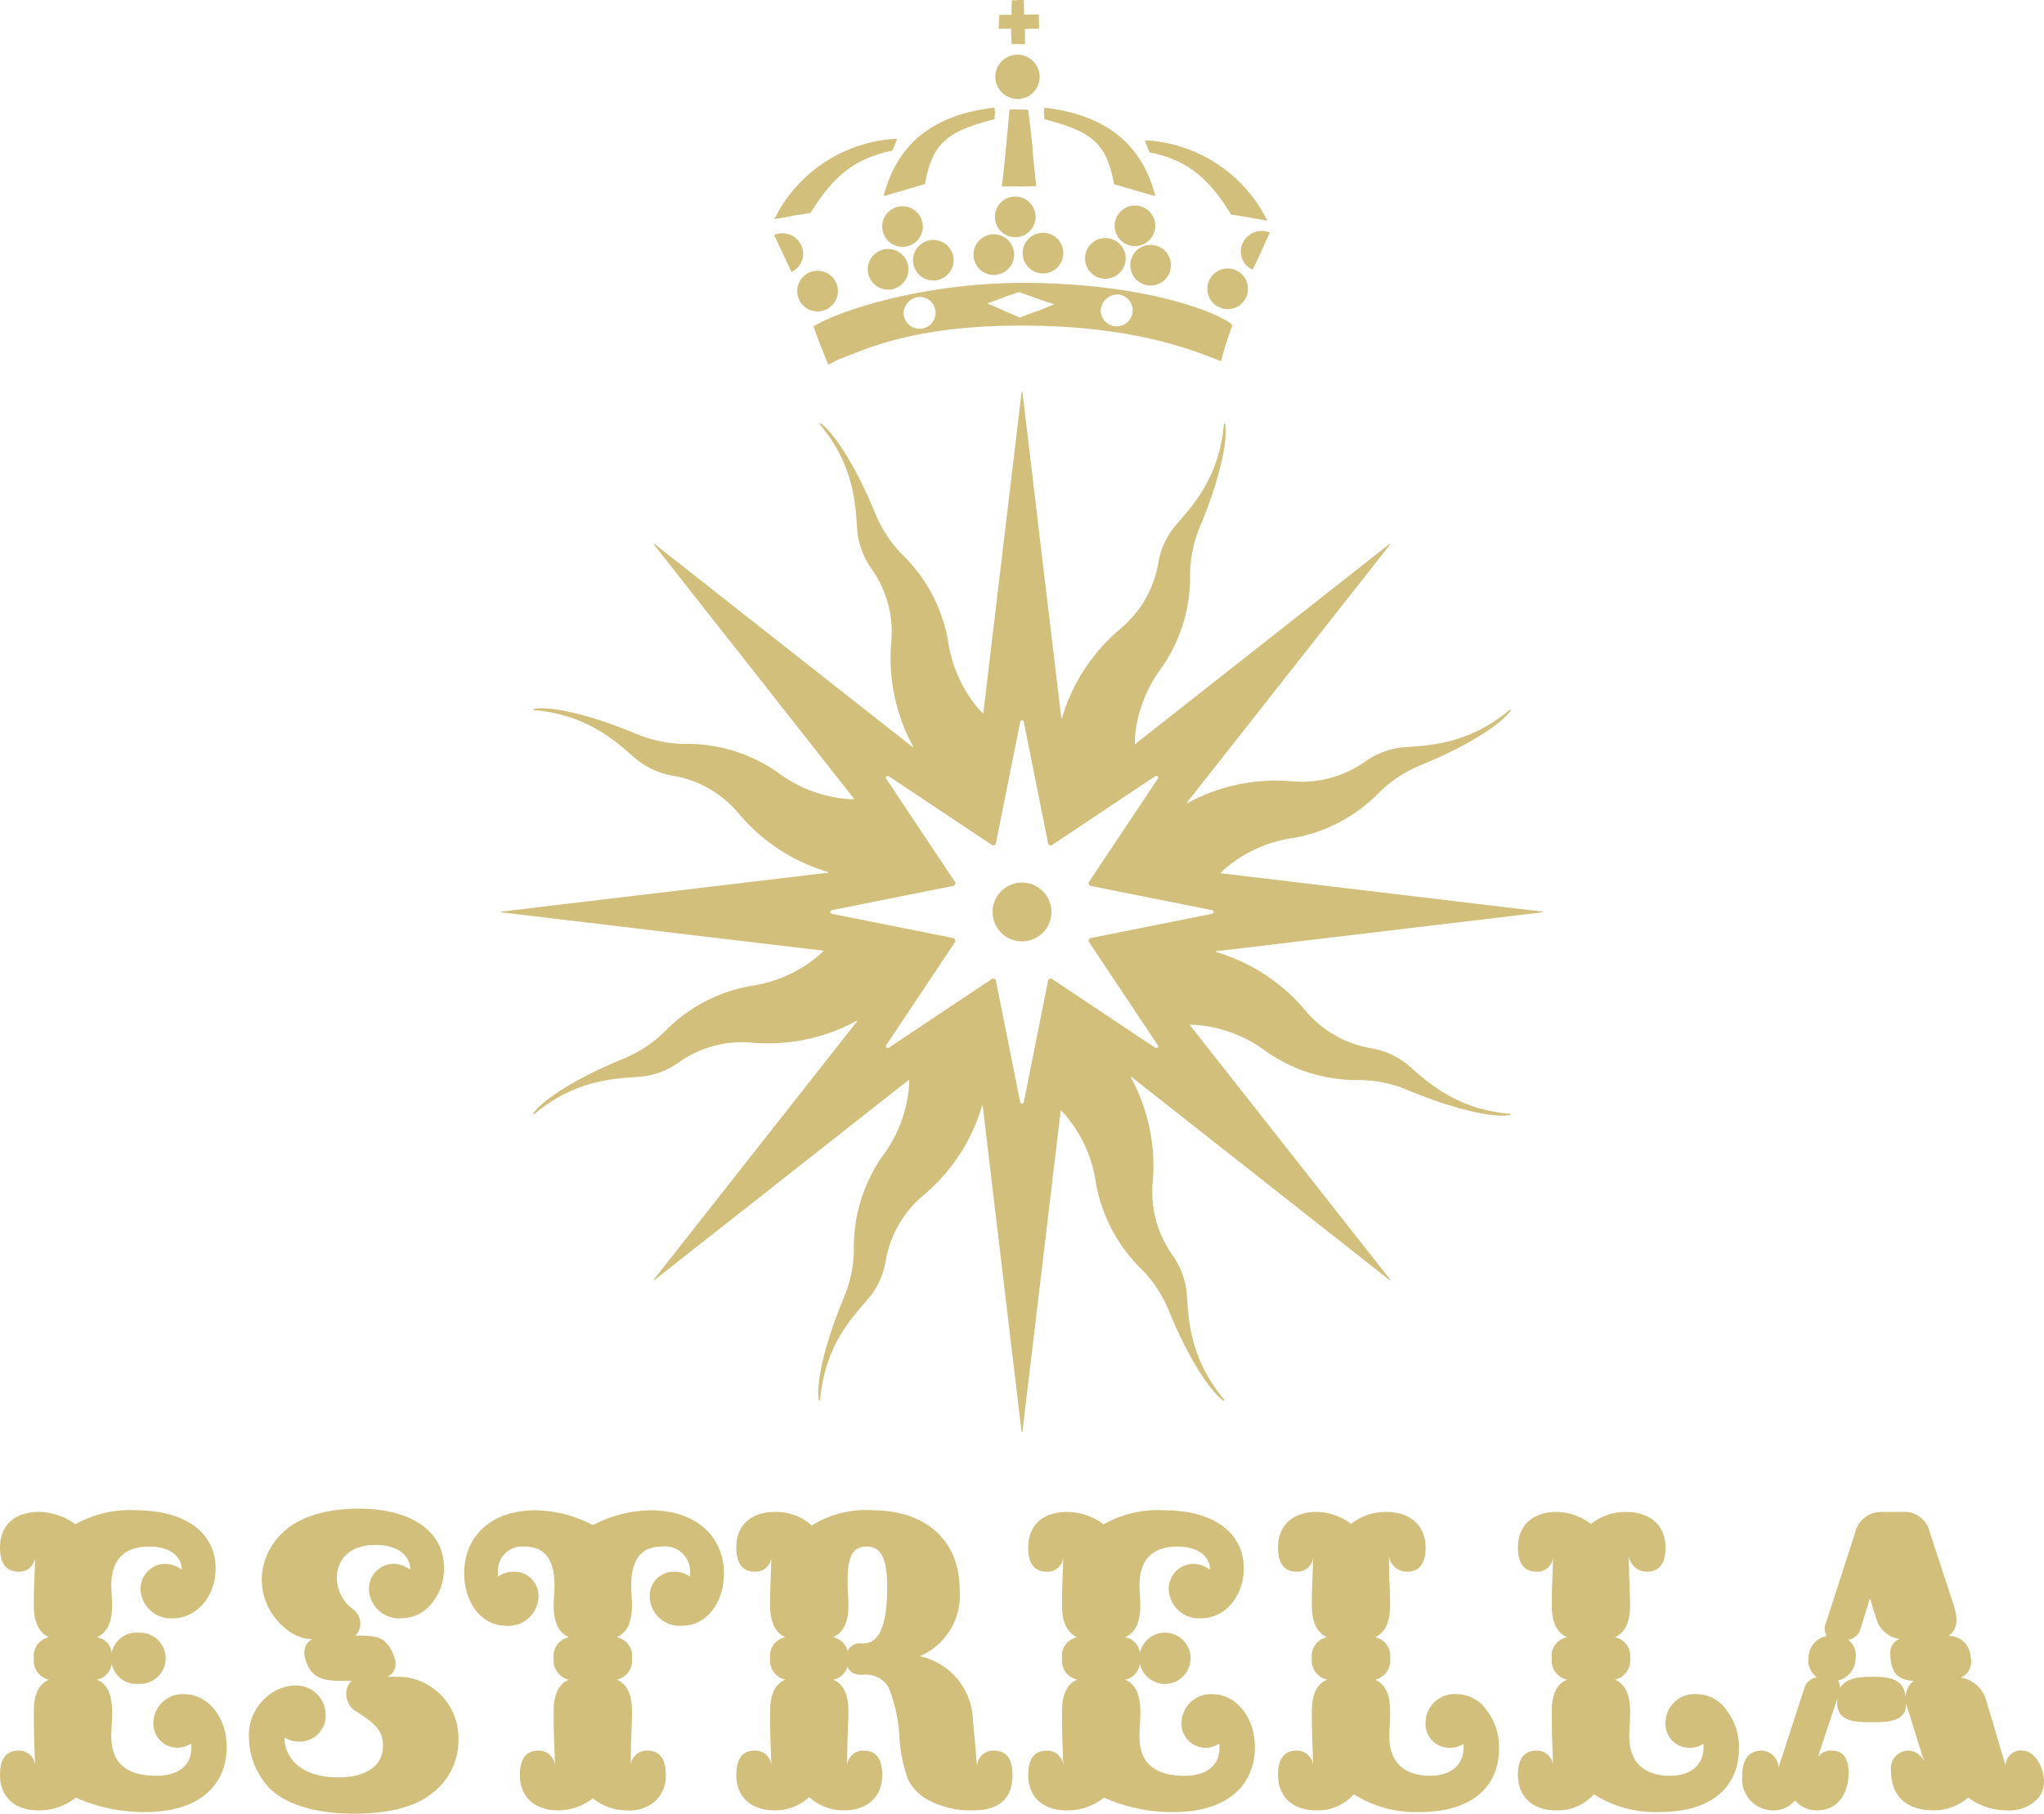
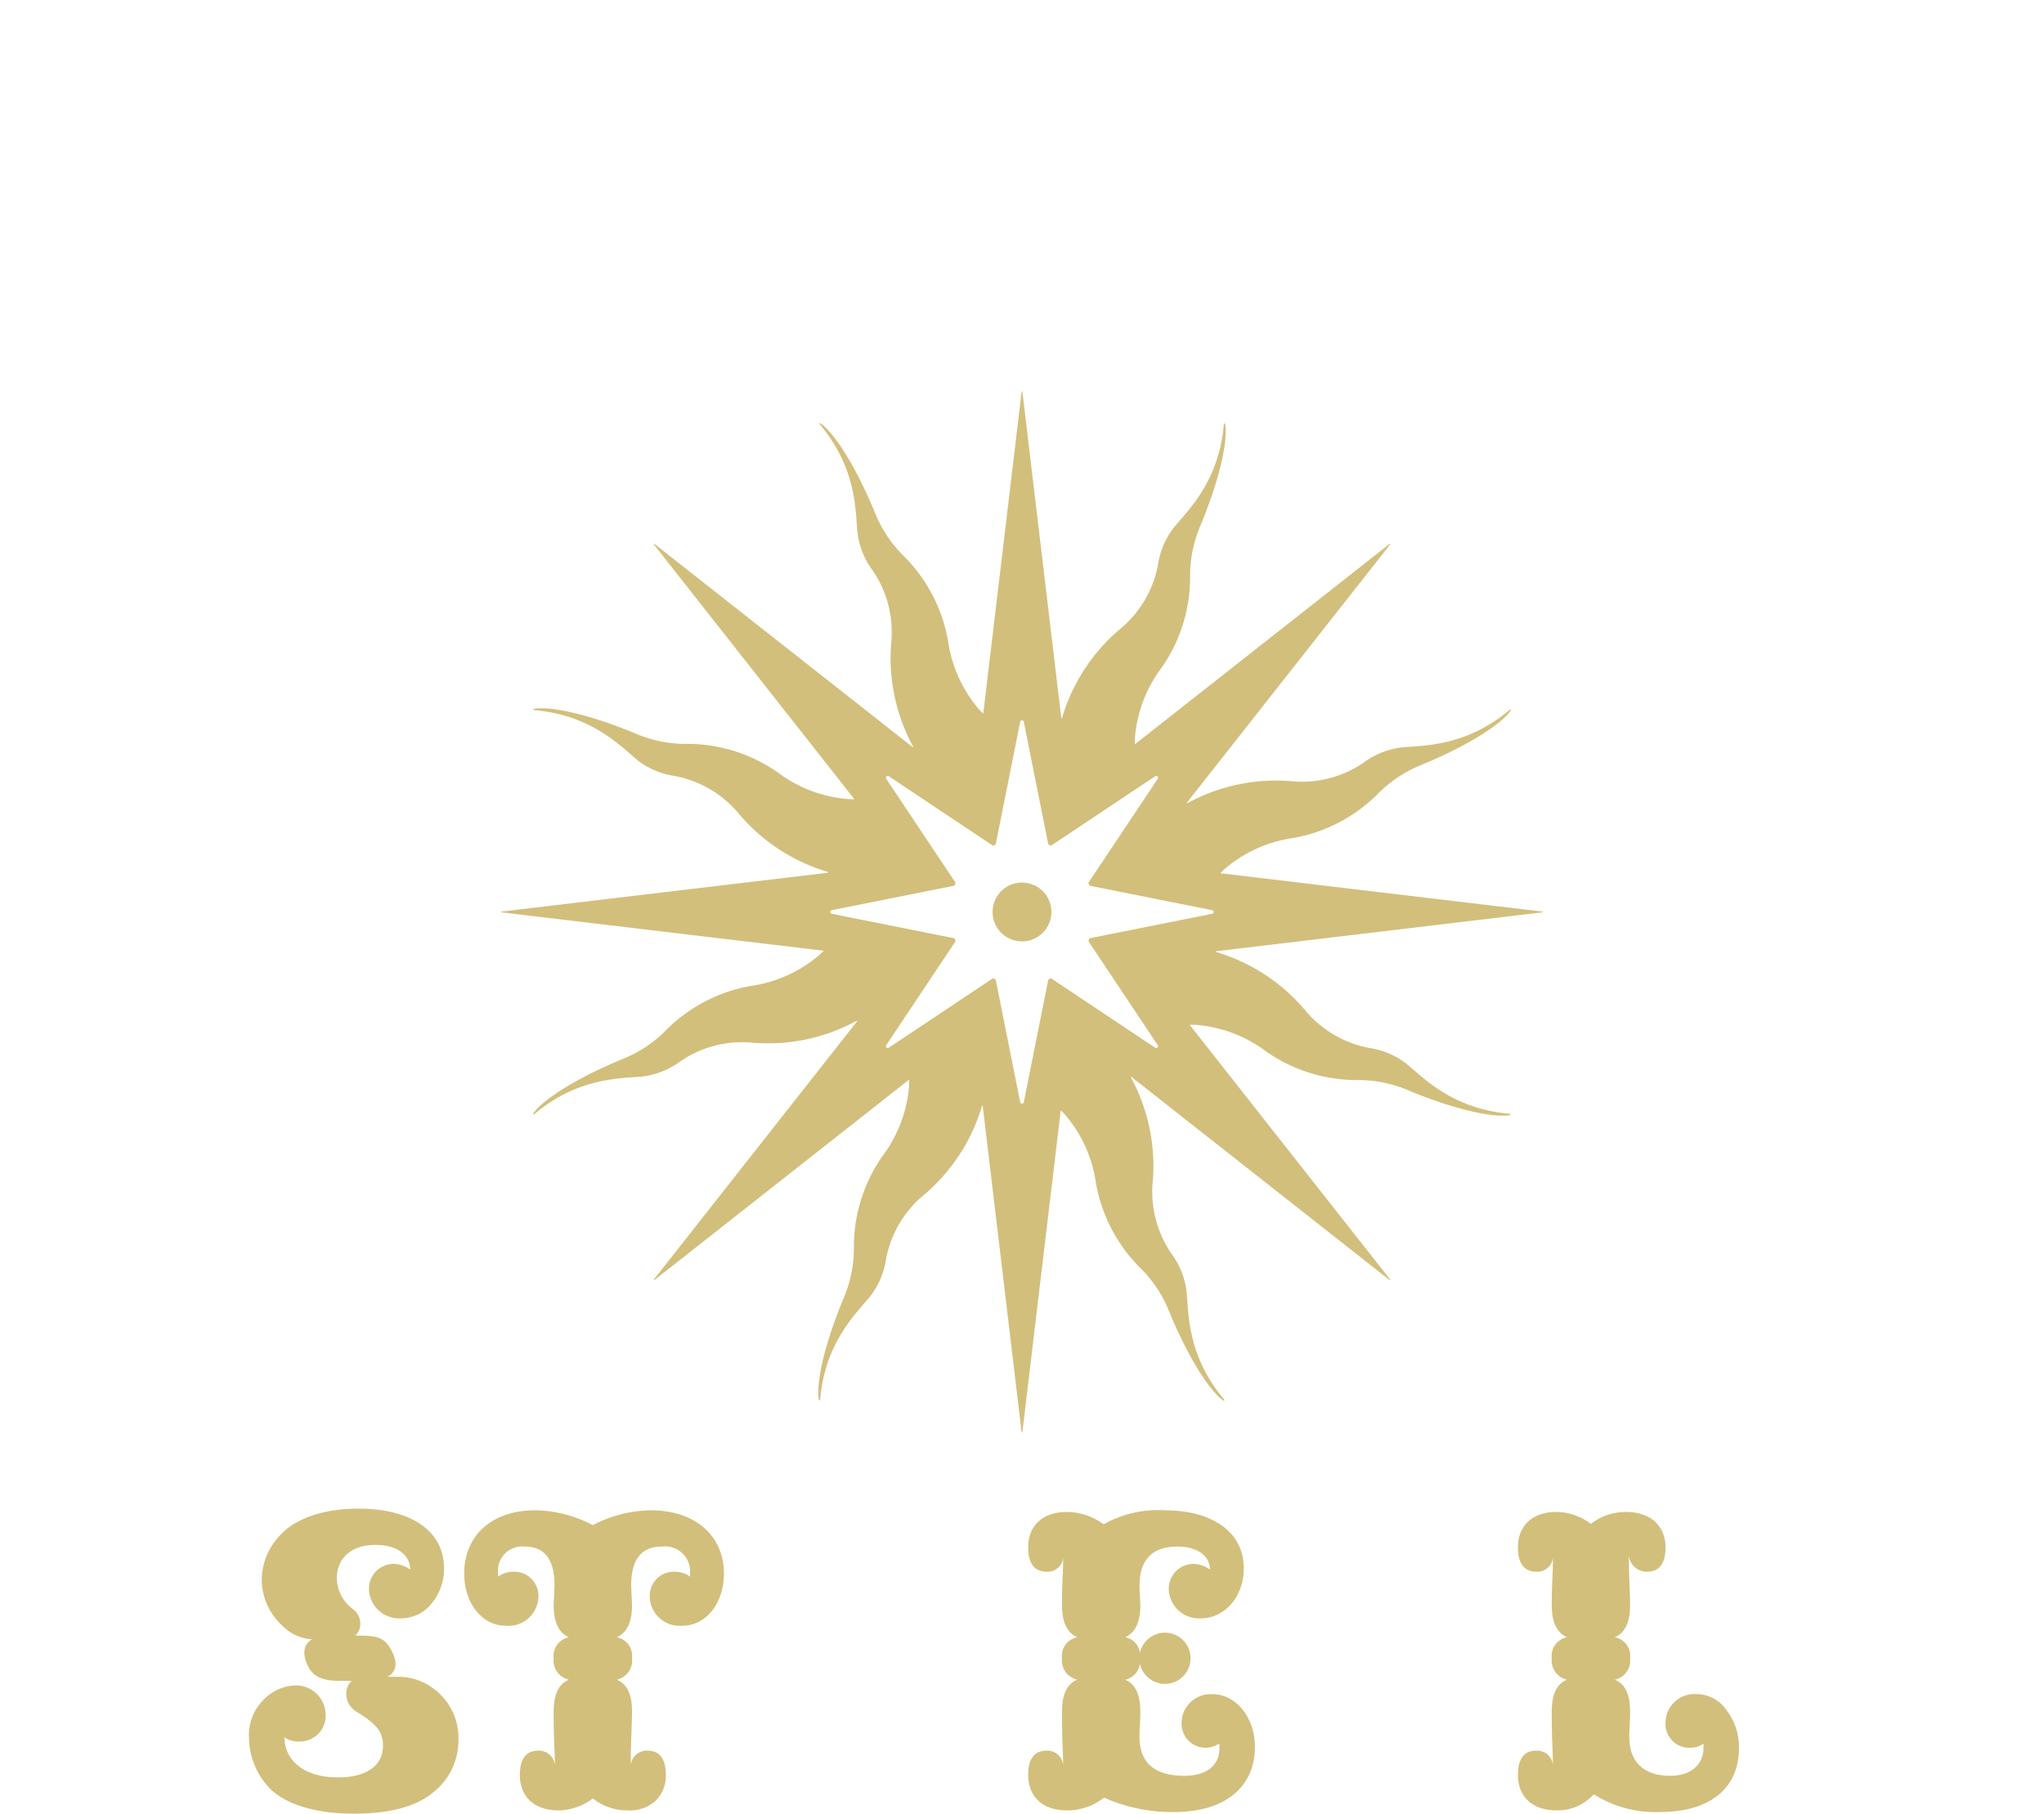
<svg xmlns="http://www.w3.org/2000/svg" id="Capa_1" data-name="Capa 1" viewBox="0 0 196.305 174.21">
  <defs>
    <style>.cls-1{fill:#d2bf7c;}</style>
  </defs>
-   <path class="cls-1" d="M3.722,173.893C1.307,173.893,0,172.507,0,170.488c0-1.545.594-2.336,1.782-2.336a1.544,1.544,0,0,1,1.583,1.386c0-.316-.04-1.069-.078-2.257-.04-1.187-.04-2.138-.04-2.89,0-1.624.475-2.653,1.464-3.05a1.891,1.891,0,0,1-1.464-2.058,1.825,1.825,0,0,1,1.464-2.02c-.989-.435-1.464-1.465-1.464-3.088,0-.436,0-1.148.04-2.177.039-1.07.078-1.862.078-2.376a1.509,1.509,0,0,1-1.583,1.346C.594,150.967,0,150.176,0,148.632c0-2.02,1.307-3.405,3.722-3.405a5.988,5.988,0,0,1,3.523,1.187,10.568,10.568,0,0,1,5.821-1.346c4.711,0,7.642,2.139,7.642,5.583,0,2.653-1.782,4.791-4.119,4.791a2.902,2.902,0,0,1-3.088-2.732,2.386,2.386,0,0,1,2.376-2.494,2.744,2.744,0,0,1,1.583.554c0-1.306-1.188-2.217-3.128-2.217-2.415,0-3.643,1.266-3.643,3.762,0,.316.08,1.583.08,1.861,0,1.623-.475,2.653-1.465,3.088a1.718,1.718,0,0,1,1.425,1.505,2.409,2.409,0,0,1,2.574-1.94,2.459,2.459,0,1,1,0,4.909,2.409,2.409,0,0,1-2.574-1.94A1.803,1.803,0,0,1,9.305,161.341c.99.396,1.465,1.425,1.465,3.05,0,.237,0,.672-.04,1.306-.04.594-.04.989-.04,1.109,0,2.494,1.425,3.762,4.316,3.762,2.257,0,3.365-1.109,3.365-2.653a1.344,1.344,0,0,0-.04-.435,2.311,2.311,0,0,1-3.603-1.98,2.804,2.804,0,0,1,2.969-2.771c2.257,0,4.079,2.217,4.079,5.068,0,3.643-2.614,6.255-7.8,6.255a16.052,16.052,0,0,1-6.692-1.386A5.645,5.645,0,0,1,3.722,173.893Z" />
  <path class="cls-1" d="M38.129,161.064a5.57,5.57,0,0,1,3.365,1.03,5.883,5.883,0,0,1,2.534,5.028,6.353,6.353,0,0,1-2.455,5.068q-2.435,2.019-7.602,2.02c-3.92,0-6.811-1.03-8.196-2.574a7.141,7.141,0,0,1-1.862-4.672,4.778,4.778,0,0,1,1.425-3.722,4.398,4.398,0,0,1,2.97-1.346,2.842,2.842,0,0,1,2.969,2.85,2.478,2.478,0,0,1-2.534,2.534,2.413,2.413,0,0,1-1.425-.395c0,2.02,1.663,3.84,5.148,3.84,2.534,0,4.316-.989,4.316-3.049,0-1.425-.753-2.138-2.455-3.208a1.986,1.986,0,0,1-1.07-1.741,1.618,1.618,0,0,1,.515-1.268h-.95c-1.94,0-2.851-.396-3.365-1.703-.436-1.069-.237-1.86.515-2.297a4.308,4.308,0,0,1-2.811-1.266,6.004,6.004,0,0,1-2.02-4.633,6.285,6.285,0,0,1,1.94-4.276c1.386-1.425,3.999-2.375,7.325-2.375,5.227,0,8.236,2.257,8.236,5.702a5.176,5.176,0,0,1-1.188,3.405,3.69,3.69,0,0,1-2.929,1.424A2.881,2.881,0,0,1,35.437,152.67a2.376,2.376,0,0,1,2.375-2.455,2.75,2.75,0,0,1,1.585.554c0-1.386-1.228-2.376-3.327-2.376-2.415,0-3.721,1.347-3.721,3.208a3.774,3.774,0,0,0,1.504,2.93,1.773,1.773,0,0,1,.753,1.386,1.613,1.613,0,0,1-.476,1.188h.199c2.018,0,2.692.198,3.365,1.623.515,1.069.355,1.86-.476,2.335Z" />
  <path class="cls-1" d="M66.281,151.047a2.417,2.417,0,0,0-2.732-2.494c-1.94,0-2.93,1.228-2.93,3.722,0,.355.08,1.703.08,1.9,0,1.623-.476,2.653-1.465,3.088a1.826,1.826,0,0,1,1.465,2.02,1.892,1.892,0,0,1-1.465,2.058c.989.396,1.465,1.425,1.465,3.05,0,.672-.04,1.583-.08,2.652s-.04,1.9-.04,2.494a1.545,1.545,0,0,1,1.585-1.386c1.187,0,1.781.792,1.781,2.336a3.345,3.345,0,0,1-.95,2.455,3.736,3.736,0,0,1-2.773.951,5.275,5.275,0,0,1-3.286-1.148,5.527,5.527,0,0,1-3.286,1.148c-2.416,0-3.722-1.386-3.722-3.405,0-1.545.594-2.336,1.782-2.336a1.544,1.544,0,0,1,1.583,1.386c0-.594-.04-1.425-.08-2.494s-.04-1.98-.04-2.652c0-1.624.476-2.653,1.465-3.05a1.892,1.892,0,0,1-1.465-2.058,1.826,1.826,0,0,1,1.465-2.02c-.989-.435-1.465-1.465-1.465-3.088,0-.198.08-1.545.08-1.9,0-2.494-.95-3.722-2.851-3.722a2.327,2.327,0,0,0-2.574,2.494v.396a2.557,2.557,0,0,1,1.545-.476,2.312,2.312,0,0,1,2.336,2.416,2.872,2.872,0,0,1-3.128,2.771c-2.336,0-3.999-2.217-3.999-5.028,0-3.525,2.534-6.059,6.85-6.059a12.254,12.254,0,0,1,5.503,1.425,12.411,12.411,0,0,1,5.543-1.425c4.435,0,7.048,2.574,7.048,6.059,0,2.811-1.663,5.028-3.998,5.028a2.872,2.872,0,0,1-3.128-2.771,2.311,2.311,0,0,1,2.335-2.416,2.557,2.557,0,0,1,1.545.476Z" />
-   <path class="cls-1" d="M82.75,160.866c-.752,0-1.187-.277-1.346-.792a1.814,1.814,0,0,1-1.386,1.266c.99.396,1.465,1.425,1.465,3.05,0,.475-.04,1.306-.08,2.494-.04,1.148-.04,2.058-.04,2.652a1.546,1.546,0,0,1,1.585-1.386c1.188,0,1.781.792,1.781,2.336,0,2.02-1.306,3.405-3.721,3.405a4.89,4.89,0,0,1-3.287-1.268,4.885,4.885,0,0,1-3.286,1.268c-2.415,0-3.722-1.386-3.722-3.405,0-1.545.594-2.336,1.782-2.336a1.544,1.544,0,0,1,1.583,1.386c0-.316-.04-1.069-.078-2.257-.04-1.187-.04-2.138-.04-2.89,0-1.624.475-2.653,1.464-3.05a1.891,1.891,0,0,1-1.464-2.058,1.825,1.825,0,0,1,1.464-2.02c-.989-.435-1.464-1.465-1.464-3.088,0-.436,0-1.148.04-2.177.039-1.07.078-1.862.078-2.376a1.509,1.509,0,0,1-1.583,1.346c-1.188,0-1.782-.792-1.782-2.335,0-2.02,1.307-3.405,3.722-3.405a5.039,5.039,0,0,1,3.523,1.306,9.732,9.732,0,0,1,5.821-1.465c5.028,0,8.394,2.771,8.394,7.721a6.351,6.351,0,0,1-3.84,6.296,6.468,6.468,0,0,1,5.107,6.137l.239,2.574c.078.989.118,1.583.158,1.781a1.559,1.559,0,0,1,1.623-1.425c1.188,0,1.782.792,1.782,2.336,0,2.257-1.266,3.405-3.802,3.405a8.527,8.527,0,0,1-4.275-.99,4.572,4.572,0,0,1-1.94-1.94,14.443,14.443,0,0,1-.831-3.88,15.222,15.222,0,0,0-1.03-4.949,2.499,2.499,0,0,0-2.455-1.268Zm.159-3.009c1.544,0,2.297-1.782,2.297-5.385,0-2.811-.594-3.92-1.98-3.92-1.425,0-1.822,1.109-1.822,3.365,0,.277,0,.712.04,1.306.04.554.04.871.04.951,0,1.623-.475,2.653-1.465,3.088a1.787,1.787,0,0,1,1.386,1.346,1.256,1.256,0,0,1,1.346-.752Z" />
  <path class="cls-1" d="M102.469,173.893c-2.415,0-3.722-1.386-3.722-3.405,0-1.545.594-2.336,1.782-2.336a1.544,1.544,0,0,1,1.583,1.386c0-.316-.04-1.069-.078-2.257-.04-1.187-.04-2.138-.04-2.89,0-1.624.475-2.653,1.464-3.05a1.891,1.891,0,0,1-1.464-2.058,1.825,1.825,0,0,1,1.464-2.02c-.989-.435-1.464-1.465-1.464-3.088,0-.436,0-1.148.04-2.177.039-1.07.078-1.862.078-2.376a1.509,1.509,0,0,1-1.583,1.346c-1.188,0-1.782-.792-1.782-2.335,0-2.02,1.307-3.405,3.722-3.405a5.988,5.988,0,0,1,3.523,1.187,10.568,10.568,0,0,1,5.821-1.346c4.711,0,7.642,2.139,7.642,5.583,0,2.653-1.782,4.791-4.119,4.791a2.902,2.902,0,0,1-3.088-2.732,2.386,2.386,0,0,1,2.376-2.494,2.744,2.744,0,0,1,1.583.554c0-1.306-1.188-2.217-3.128-2.217-2.415,0-3.643,1.266-3.643,3.762,0,.316.08,1.583.08,1.861,0,1.623-.475,2.653-1.465,3.088a1.718,1.718,0,0,1,1.425,1.505,2.46,2.46,0,1,1,0,1.029,1.803,1.803,0,0,1-1.425,1.544c.99.396,1.465,1.425,1.465,3.05,0,.237,0,.672-.04,1.306-.04.594-.04.989-.04,1.109,0,2.494,1.425,3.762,4.316,3.762,2.257,0,3.365-1.109,3.365-2.653a1.344,1.344,0,0,0-.04-.435,2.311,2.311,0,0,1-3.603-1.98,2.804,2.804,0,0,1,2.969-2.771c2.257,0,4.079,2.217,4.079,5.068,0,3.643-2.614,6.255-7.8,6.255a16.052,16.052,0,0,1-6.692-1.386A5.645,5.645,0,0,1,102.469,173.893Z" />
-   <path class="cls-1" d="M140.558,167.479a2.031,2.031,0,0,1-1.188.395,2.287,2.287,0,0,1-2.455-2.455,2.766,2.766,0,0,1,2.969-2.692,3.473,3.473,0,0,1,2.891,1.544,5.71,5.71,0,0,1,1.188,3.682c0,3.643-2.574,6.097-7.602,6.097a11.044,11.044,0,0,1-6.336-1.703,4.644,4.644,0,0,1-3.563,1.545c-2.415,0-3.722-1.386-3.722-3.405,0-1.545.594-2.336,1.782-2.336a1.544,1.544,0,0,1,1.583,1.386c0-.515-.04-1.306-.078-2.415-.04-1.109-.04-2.02-.04-2.732,0-1.624.475-2.653,1.464-3.05a1.891,1.891,0,0,1-1.464-2.058,1.825,1.825,0,0,1,1.464-2.02c-.989-.435-1.464-1.465-1.464-3.088,0-.396,0-1.069.04-2.059.039-.989.078-1.821.078-2.494a1.509,1.509,0,0,1-1.583,1.346c-1.188,0-1.782-.792-1.782-2.335,0-2.02,1.307-3.405,3.722-3.405a5.519,5.519,0,0,1,3.286,1.148,5.407,5.407,0,0,1,3.365-1.148c2.495,0,3.802,1.465,3.802,3.405,0,1.544-.594,2.335-1.782,2.335a1.73,1.73,0,0,1-1.742-1.9c0,.594,0,1.465.04,2.534s.08,1.94.08,2.574c0,1.623-.475,2.653-1.465,3.088a1.825,1.825,0,0,1,1.465,2.02,1.891,1.891,0,0,1-1.465,2.058c.99.396,1.465,1.425,1.465,3.05,0,.237,0,.672-.04,1.306-.04.594-.04.989-.04,1.109,0,2.534,1.505,3.762,3.92,3.762,2.179,0,3.208-1.228,3.208-2.693Z" />
  <path class="cls-1" d="M163.6,167.479a2.031,2.031,0,0,1-1.188.395,2.287,2.287,0,0,1-2.455-2.455,2.766,2.766,0,0,1,2.969-2.692,3.473,3.473,0,0,1,2.891,1.544,5.71,5.71,0,0,1,1.188,3.682c0,3.643-2.574,6.097-7.602,6.097a11.044,11.044,0,0,1-6.336-1.703,4.644,4.644,0,0,1-3.563,1.545c-2.415,0-3.722-1.386-3.722-3.405,0-1.545.594-2.336,1.782-2.336a1.544,1.544,0,0,1,1.583,1.386c0-.515-.04-1.306-.078-2.415-.04-1.109-.04-2.02-.04-2.732,0-1.624.475-2.653,1.464-3.05A1.891,1.891,0,0,1,149.03,159.283a1.825,1.825,0,0,1,1.464-2.02c-.989-.435-1.464-1.465-1.464-3.088,0-.396,0-1.069.04-2.059.039-.989.078-1.821.078-2.494a1.509,1.509,0,0,1-1.583,1.346c-1.188,0-1.782-.792-1.782-2.335,0-2.02,1.307-3.405,3.722-3.405a5.519,5.519,0,0,1,3.286,1.148,5.407,5.407,0,0,1,3.365-1.148c2.495,0,3.802,1.465,3.802,3.405,0,1.544-.594,2.335-1.782,2.335a1.73,1.73,0,0,1-1.742-1.9c0,.594,0,1.465.04,2.534s.08,1.94.08,2.574c0,1.623-.475,2.653-1.465,3.088a1.825,1.825,0,0,1,1.465,2.02,1.891,1.891,0,0,1-1.465,2.058c.99.396,1.465,1.425,1.465,3.05,0,.237,0,.672-.04,1.306-.04.594-.04.989-.04,1.109,0,2.534,1.505,3.762,3.92,3.762,2.179,0,3.208-1.228,3.208-2.693Z" />
-   <path class="cls-1" d="M183.317,164.469a4.316,4.316,0,0,1-.237-.91c0,1.386-.911,1.86-2.93,1.86h-.792c-2.177,0-3.088-.594-2.891-2.297-.989,2.97-1.623,4.831-1.86,5.622a1.583,1.583,0,0,1,1.306-.594c1.069,0,1.623.713,1.623,2.139,0,1.94-.989,3.603-3.049,3.603a2.743,2.743,0,0,1-2.098-.951,2.684,2.684,0,0,1-2.179.951,2.993,2.993,0,0,1-2.89-3.286c0-1.624.633-2.456,1.9-2.456a1.677,1.677,0,0,1,1.583,1.624l2.455-7.524a1.522,1.522,0,0,1,1.228-1.148,1.967,1.967,0,0,1-.792-1.9,2.13,2.13,0,0,1,1.742-2.059,1.351,1.351,0,0,1-.08-1.227l2.811-8.711a2.564,2.564,0,0,1,2.574-1.98h1.94a2.504,2.504,0,0,1,2.653,1.94l2.335,7.127c.436,1.386.237,2.335-.554,2.85a2.066,2.066,0,0,1,2.139,2.059,1.661,1.661,0,0,1-.911,1.94,3.002,3.002,0,0,1,2.415,2.217l.277.951c.277.752.831,2.891,1.585,5.266a1.454,1.454,0,0,1,1.623-1.425c1.069,0,2.059,1.465,2.059,3.01a2.438,2.438,0,0,1-.911,1.9,3.89,3.89,0,0,1-2.732.831,6.288,6.288,0,0,1-3.643-1.228,4.997,4.997,0,0,1-3.287,1.228c-2.574,0-4.117-1.306-4.117-3.84a1.699,1.699,0,0,1,1.703-1.901,1.727,1.727,0,0,1,1.504,1.109Zm-3.326-3.405c2.058,0,2.89.516,3.049,2.059a1.87,1.87,0,0,1,.752-1.663c-1.465-.119-2.059-.674-2.217-2.098-.159-.99.119-1.624.871-1.941a2.681,2.681,0,0,1-2.217-1.86c-.317-.951-.515-1.623-.634-2.059l-.871,2.811a1.463,1.463,0,0,1-1.228,1.188,1.939,1.939,0,0,1,.713,1.862,2.199,2.199,0,0,1-1.703,2.058.995.995,0,0,1,.198.753c.396-.753,1.346-1.11,2.811-1.11Z" />
  <path class="cls-1" d="M148.119,87.635a.038.038,0,0,0,0-.075l-30.921-3.685c.133-.133.266-.268.404-.394a12.889,12.889,0,0,1,6.641-2.995,15.232,15.232,0,0,0,8.279-4.427,12.265,12.265,0,0,1,4.017-2.598c5.278-2.183,7.98-4.285,8.558-5.234.039-.064-.056-.093-.119-.04-4.22,3.563-8.332,3.404-10.402,3.61a7.615,7.615,0,0,0-3.524,1.393q-.056.039-.112.078a10.501,10.501,0,0,1-6.717,1.789,17.748,17.748,0,0,0-10.178,2.083.037.037,0,0,1-.045-.057l19.511-24.79a.038.038,0,0,0-.053-.053L108.988,71.498c-0-.189-.001-.378.007-.564a12.89,12.89,0,0,1,2.578-6.814,15.232,15.232,0,0,0,2.724-8.984,12.265,12.265,0,0,1,1.003-4.677c2.188-5.276,2.613-8.672,2.35-9.753-.018-.072-.106-.026-.112.056-.465,5.504-3.485,8.298-4.802,9.908a7.615,7.615,0,0,0-1.507,3.477q-.012.068-.024.135a10.501,10.501,0,0,1-3.485,6.015,17.748,17.748,0,0,0-5.724,8.67.037.037,0,0,1-.072-.009l-3.733-31.326a.038.038,0,0,0-.075,0L94.43,68.552c-.133-.133-.268-.266-.394-.404a12.89,12.89,0,0,1-2.995-6.641,15.232,15.232,0,0,0-4.427-8.278,12.264,12.264,0,0,1-2.598-4.017c-2.183-5.278-4.285-7.979-5.234-8.558-.064-.039-.093.056-.04.119,3.563,4.22,3.403,8.332,3.61,10.402a7.615,7.615,0,0,0,1.393,3.524q.04.056.078.112a10.501,10.501,0,0,1,1.789,6.717A17.748,17.748,0,0,0,87.695,71.706a.037.037,0,0,1-.057.045L62.847,52.24a.038.038,0,0,0-.053.053L82.053,76.762c-.189 0-.378.001-.564-.007a12.89,12.89,0,0,1-6.814-2.578,15.232,15.232,0,0,0-8.984-2.724,12.264,12.264,0,0,1-4.677-1.003c-5.276-2.188-8.672-2.613-9.753-2.35-.072.018-.026.106.056.113,5.504.465,8.298,3.485,9.908,4.802a7.615,7.615,0,0,0,3.477,1.507q.068.012.135.024A10.501,10.501,0,0,1,70.851,78.031a17.748,17.748,0,0,0,8.67,5.724.037.037,0,0,1-.009.072l-31.326,3.733a.038.038,0,0,0,0,.075l30.921,3.685c-.133.133-.266.268-.404.394a12.889,12.889,0,0,1-6.641,2.995,15.232,15.232,0,0,0-8.278,4.427,12.264,12.264,0,0,1-4.017,2.598c-5.278,2.183-7.98,4.285-8.558,5.234-.039.064.056.093.119.04,4.22-3.563,8.332-3.404,10.402-3.61a7.614,7.614,0,0,0,3.524-1.393q.056-.039.112-.078a10.501,10.501,0,0,1,6.717-1.789,17.748,17.748,0,0,0,10.178-2.083.037.037,0,0,1,.045.057L62.794,122.903a.038.038,0,0,0,.053.053l24.47-19.259c0.0.189.001.378-.007.564a12.89,12.89,0,0,1-2.578,6.814,15.232,15.232,0,0,0-2.724,8.984,12.266,12.266,0,0,1-1.003,4.677c-2.188,5.276-2.613,8.672-2.35,9.753.018.072.106.026.112-.056.465-5.504,3.485-8.298,4.802-9.908a7.614,7.614,0,0,0,1.507-3.477q.012-.068.024-.135a10.501,10.501,0,0,1,3.485-6.015,17.748,17.748,0,0,0,5.724-8.67.037.037,0,0,1,.072.009l3.733,31.326a.038.038,0,0,0,.075,0l3.685-30.921c.133.133.268.266.394.404a12.89,12.89,0,0,1,2.995,6.641,15.232,15.232,0,0,0,4.427,8.278,12.264,12.264,0,0,1,2.598,4.017c2.183,5.278,4.285,7.979,5.234,8.558.064.039.093-.056.04-.119-3.563-4.22-3.403-8.332-3.61-10.402a7.615,7.615,0,0,0-1.393-3.524q-.039-.056-.078-.112a10.501,10.501,0,0,1-1.789-6.717,17.748,17.748,0,0,0-2.083-10.178.037.037,0,0,1,.057-.045l24.79,19.511a.038.038,0,0,0,.053-.053L114.252,98.433c.189-0.0.378-.001.564.007a12.89,12.89,0,0,1,6.814,2.578,15.232,15.232,0,0,0,8.984,2.724,12.265,12.265,0,0,1,4.677,1.003c5.276,2.188,8.672,2.613,9.753,2.35.072-.018.026-.106-.056-.112-5.504-.465-8.298-3.485-9.908-4.802a7.615,7.615,0,0,0-3.477-1.507q-.068-.012-.135-.024a10.501,10.501,0,0,1-6.015-3.485,17.748,17.748,0,0,0-8.67-5.724.037.037,0,0,1,.009-.072Zm-43.48,2.49-.113.272,6.665,9.993a.177.177,0,0,1-.246.246l-9.993-6.665-.272.113-2.353,11.779a.177.177,0,0,1-.348,0L95.625,94.084l-.272-.113-9.993,6.665a.177.177,0,0,1-.246-.246l6.665-9.993-.113-.272L79.887,87.772a.177.177,0,0,1,0-.348l11.779-2.353.113-.272-6.665-9.993a.177.177,0,0,1,.246-.246l9.993,6.665.272-.113,2.353-11.779a.177.177,0,0,1,.348,0l2.353,11.779.272.113,9.993-6.665a.177.177,0,0,1,.246.246l-6.665,9.993.113.272L116.418,87.424a.177.177,0,0,1,0,.348Zm-3.662-2.527a2.824,2.824,0,1,1-2.824-2.824A2.824,2.824,0,0,1,100.977,87.598Z" />
-   <path class="cls-1" d="M84.86,18.831c1.274-4.884,4.578-7.777,10.65-8.501.119,1.072.044.032.009,1.115-4.535,1.18-5.966,2.254-6.689,6.241-3.891,1.106.163-.02-3.97,1.145M100.302,11.454c-.035-1.084-.11-.044.009-1.116,6.072.725,9.377,3.617,10.651,8.502-4.133-1.164-.079-.038-3.97-1.145-.722-3.987-2.153-5.061-6.689-6.24M85.29,23.916a1.952,1.952,0,1,1-1.949,1.952A1.95,1.95,0,0,1,85.29,23.916m3.337-2.152a1.949,1.949,0,1,1-1.949-1.952,1.95,1.95,0,0,1,1.949,1.952M95.59,7.328a2.128,2.128,0,1,1,2.127,2.179A2.154,2.154,0,0,1,95.59,7.328m3.158,3.217c.874,7.345-.006.048.772,7.334-3.229.099.053-.019-3.315.031,0,0,.082-.006.747-7.393,1.922-.013.084-.013,1.797.029m-1.251,8.334a1.952,1.952,0,1,1-1.949,1.952,1.951,1.951,0,0,1,1.949-1.952m2.665,3.48a1.952,1.952,0,1,1-1.949,1.952,1.951,1.951,0,0,1,1.949-1.952m-4.72.145a1.952,1.952,0,1,1-1.949,1.952,1.951,1.951,0,0,1,1.949-1.952m.485-19.743c-.031-.59.059-.841.042-1.326.2-.003,1.196-.012,1.196-.012A10.305,10.305,0,0,1,97.187.016c.639.033.57-.048,1.138-.001l.033,1.396s1.052-.023,1.401-.024c.026.556.027.964.035,1.368-1.331.026.274-.031-1.355.027-.013.257.006,1.194-.001,1.452-.6.002-.646-.009-1.28-.005-.025-.495-.037-1.007-.06-1.482-.867-.001-.36.021-1.17.015M87.686,24.993a1.949,1.949,0,1,1,1.949,1.951,1.95,1.95,0,0,1-1.949-1.951m23.265-3.301a1.949,1.949,0,1,1-1.949-1.952,1.951,1.951,0,0,1,1.949,1.952m6.956,8.001a1.952,1.952,0,1,1,1.949-1.951,1.95,1.95,0,0,1-1.949,1.951M109.934,13.477a13.887,13.887,0,0,1,11.784,7.722c-3.467-.593-.022-.056-3.477-.587-2.183-3.526-4.19-5.228-7.833-5.985-.549-1.252.013.023-.474-1.15m10.367,12.425a1.9,1.9,0,0,1-.947-2.559,2.003,2.003,0,0,1,2.604-.998c-.832,1.793-1.404,3.103-1.657,3.557Zm-44.297.221c-.317-.734-.58-1.231-1.656-3.557a2.003,2.003,0,0,1,2.604.998,1.9,1.9,0,0,1-.948,2.559m2.518,3.789a1.952,1.952,0,1,1,1.949-1.951,1.95,1.95,0,0,1-1.949,1.951m27.634-7.044a1.952,1.952,0,1,1-1.949,1.952,1.951,1.951,0,0,1,1.949-1.952M74.363,21.049a13.887,13.887,0,0,1,11.784-7.722,6.371,6.371,0,0,1-.475,1.15c-3.643.756-5.65,2.459-7.833,5.985-3.454.531-.009-.006-3.476.587m36.138,2.474a1.952,1.952,0,1,1-1.949,1.952,1.951,1.951,0,0,1,1.949-1.952M80.79,34.429c2.398-.896,6.974-3.171,17.397-3.154,10.51.017,16.127,2.25,19.077,3.42a34.392,34.392,0,0,1,1.089-3.437c-.183-.591-7.05-4.084-20.182-4.084-8.935,0-17.196,2.445-20.041,4.176.622,1.689.131.455,1.405,3.662.369-.126.695-.375,1.255-.584m26.614-6.141a1.533,1.533,0,1,1-1.69,1.525,1.614,1.614,0,0,1,1.69-1.525m-9.526-.236c.884.322,2.482.919,3.374,1.164-3.161,1.347-.045,0-3.29,1.293-3.046-1.305.032.022-3.121-1.357,3.121-1.186,1.521-.558,3.036-1.099m-9.404.47a1.533,1.533,0,1,1-1.69,1.524A1.613,1.613,0,0,1,88.474,28.523" />
</svg>